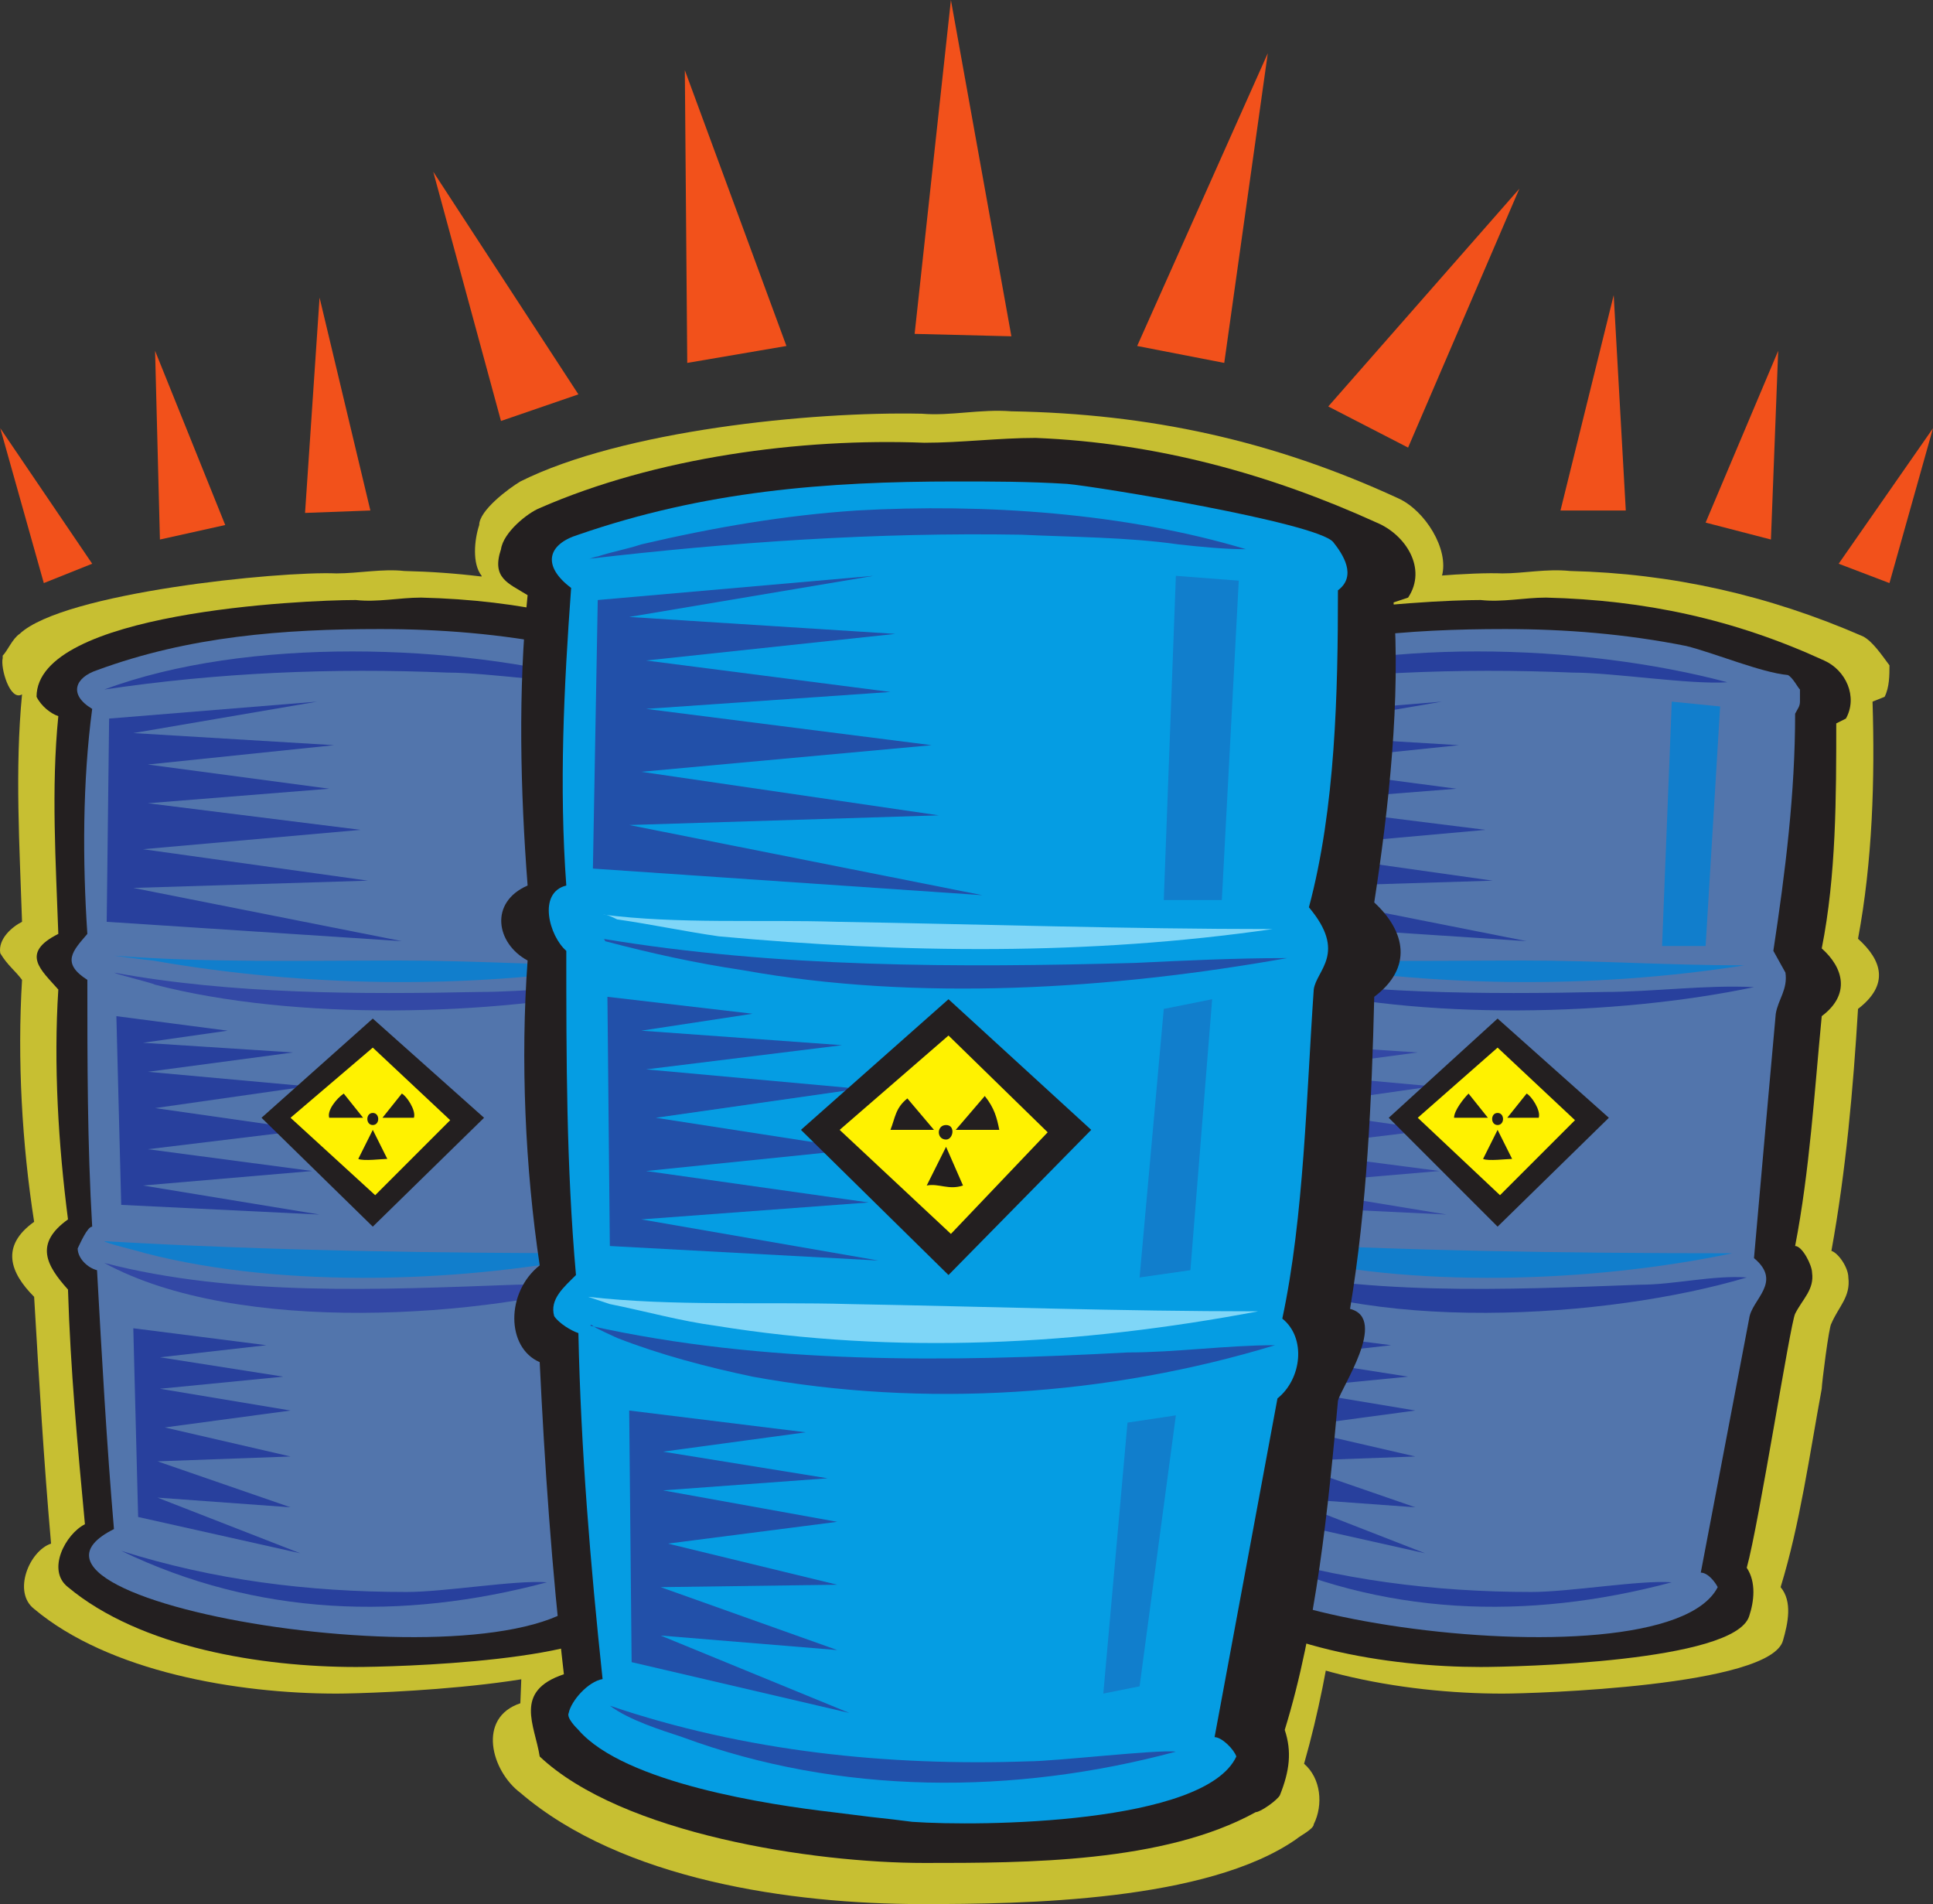
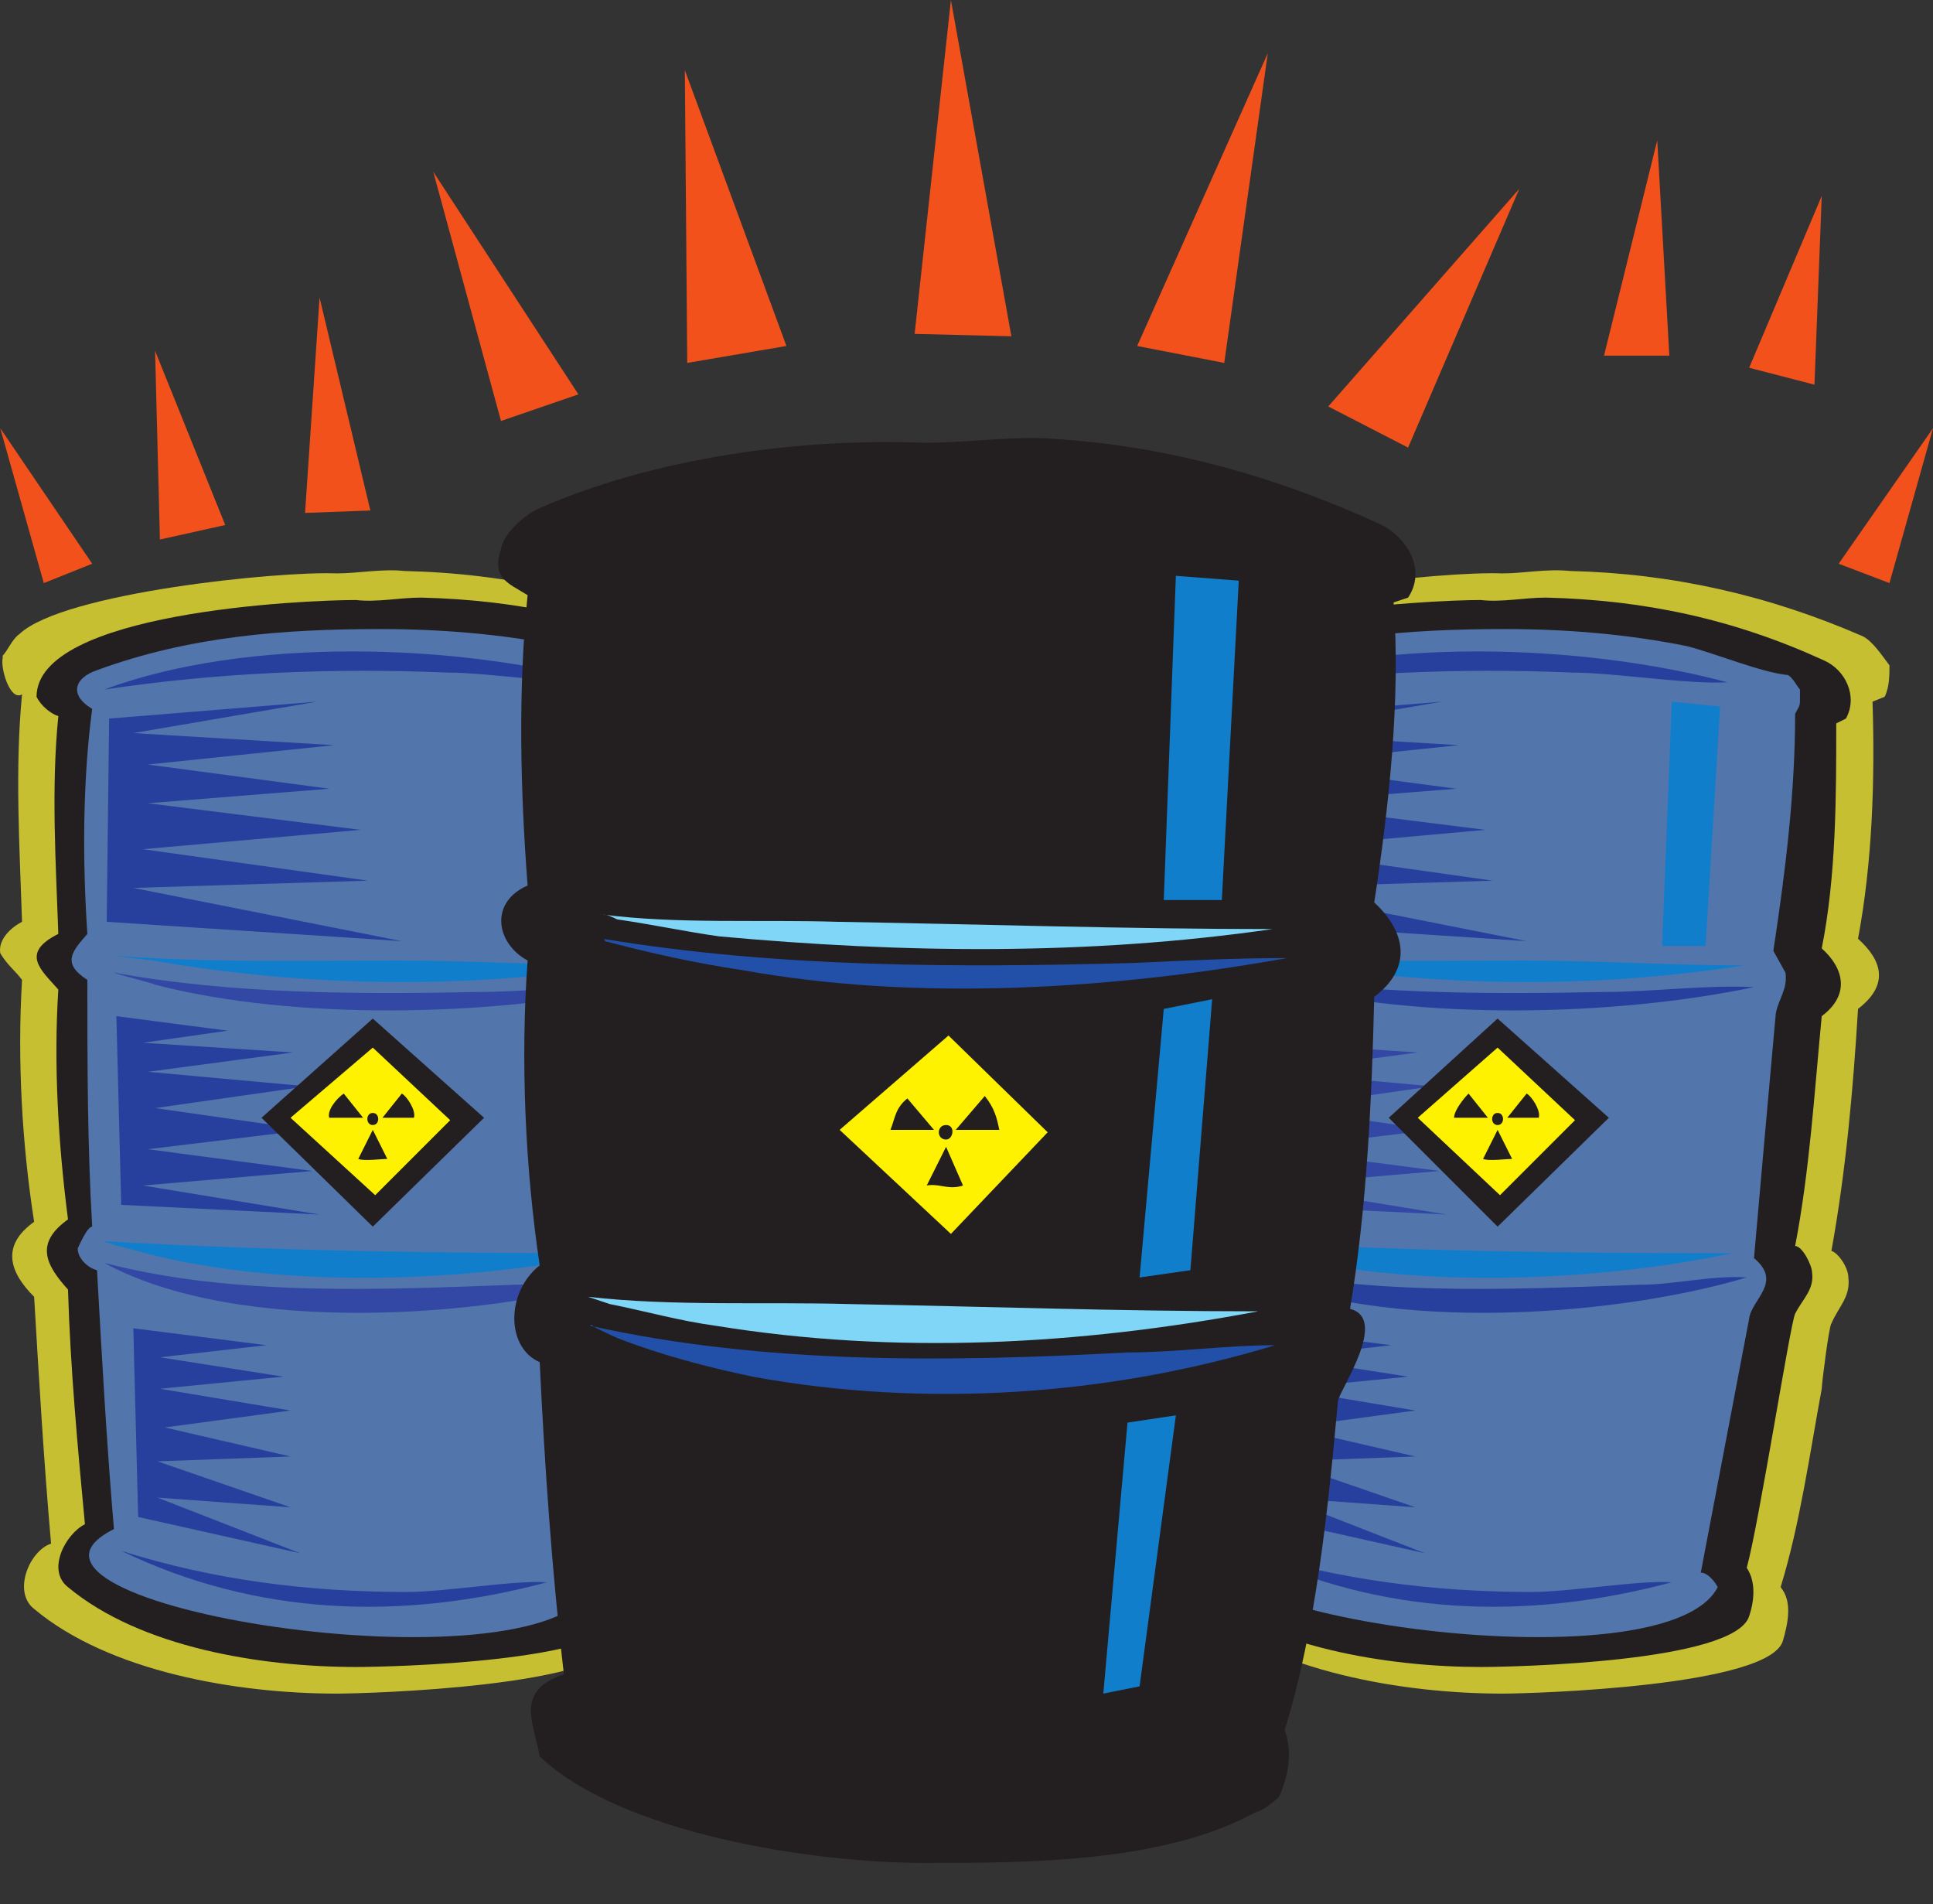
<svg xmlns="http://www.w3.org/2000/svg" width="599.333" height="590.25">
  <rect width="100%" height="100%" fill="#333333" stroke="none" />
-   <path fill="#c7bf32" fill-rule="evenodd" d="M148.583 162.75c0-4.5 9-11.25 12.75-13.5 31.5-15.75 90-21.75 124.5-21 9 .75 18-1.5 27.75-.75 42.75.75 81 9 120 27 8.25 3.75 15.75 15.75 13.5 24l-3.75 2.25c-3 31.5-2.25 66-10.5 97.5 10.5 4.5 10.5 21.75 0 30-2.25 33-4.5 67.5-11.25 99.75 3 .75 6.75 7.5 6.75 11.25.75 8.25-3.75 12-6.75 18.75-.75 0-2.25 16.5-2.25 17.25-1.5 15-3 29.25-5.25 44.25-2.25 15.75-5.25 31.5-9.75 47.25 5.25 4.5 6 12.75 3 18.75 0 1.5-4.5 3.75-5.25 4.5-27.75 19.5-84.75 20.25-116.25 20.25-40.5 0-93-7.5-124.5-34.5-9-6.75-13.5-23.25 0-27.75 1.5-33.75.75-67.5 0-101.25-11.25-4.5-11.25-23.25 0-30-4.5-32.25-6.75-67.5-3.75-99.75-4.5 0-9.75-12-9-16.5 1.5-3 6-6.75 9-8.25-6-21.75-11.25-71.25-8.25-93.75-3-3.75-2.25-11.25-.75-15.75" />
  <path fill="#c7bf32" fill-rule="evenodd" d="M.833 203.25c1.5-1.5 3-5.25 5.25-6.75 13.5-12.75 80.25-19.5 98.25-18.75 6.75 0 14.25-1.5 21-.75 32.25.75 61.5 7.5 90.75 20.25 3 1.5 6.75 6 9 9 0 3 0 6.75-2.25 9.75l-3 1.5c.75 24-.75 49.5-4.5 73.5 7.5 6.75 9.75 14.25 0 21.75-2.25 24.75-4.5 50.25-9 75 3 .75 5.25 5.25 6 8.25 0 6-3.75 9-6 14.25 0 .75-3 18.75-3 20.25-3 20.25-6.75 42-12.75 61.5 3.75 4.5 3 11.25 1.5 16.5-4.5 14.25-77.25 16.5-87.75 16.5-30.75 0-70.5-6.75-93.75-26.25-6.75-5.25-1.5-18 5.25-20.25-2.25-25.5-3.75-51-5.25-76.5-7.5-7.5-10.5-15.75 0-23.25-3.75-24-5.25-50.25-3.75-75-2.25-3-4.5-4.5-6.75-8.25-.75-4.5 3.75-8.25 6.75-9.75-.75-23.25-2.25-47.25 0-70.5-3.75 2.25-6.75-8.25-6-11.25v-.75m361.5 0c1.5-1.5 2.25-5.25 5.25-6.75 13.5-12.75 80.25-19.5 98.25-18.75 6.75 0 13.5-1.5 21-.75 31.5.75 61.5 7.5 90.75 20.25 3 1.5 6 6 8.25 9 0 3 0 6.75-1.5 9.75l-3.75 1.5c.75 24 0 49.5-4.5 73.5 7.5 6.75 9.75 14.25 0 21.75-1.5 24.75-3.75 50.25-8.25 75 2.25.75 5.25 5.25 5.25 8.25.75 6-3 9-5.25 14.25-.75.75-3 18.75-3 20.25-3.75 20.25-6.75 42-12.75 61.5 3.75 4.5 2.25 11.25.75 16.5-3.75 14.25-77.25 16.5-87 16.5-30.75 0-70.5-6.75-94.5-26.25-6-5.25-.75-18 6-20.25-2.25-25.5-4.5-51-6-76.5-7.5-7.5-9.75-15.75 0-23.25-3-24-4.5-50.25-3-75-3-3-4.5-4.5-6.75-8.25-.75-4.5 3.75-8.25 6.75-9.75-.75-23.25-2.25-47.25 0-70.5-3.75 2.25-6.75-8.25-6-11.25v-.75" />
  <path fill="#231f20" fill-rule="evenodd" d="m223.583 222.75-3 1.5c0 22.5 0 47.25-4.5 69.75 6.75 6 9 14.25 0 21-2.25 23.25-3.75 48-8.25 71.25 2.25 0 5.25 6 5.25 8.25.75 5.25-3 8.25-5.25 12.75-1.5 3-12 65.25-15 78.75 3 4.5 2.25 10.5.75 15-4.5 14.25-72.75 15.75-83.25 15.75-29.25 0-66.75-6-89.25-24.75-6.75-5.25-.75-16.5 5.25-19.5-2.25-24-4.5-48-5.25-72.75-6.75-7.5-10.5-14.25 0-21.75-3-23.25-4.5-48-3-71.25-5.25-6-12-11.25 0-17.25-.75-21.75-2.25-45 0-67.5-2.25-.75-5.25-3-6.75-6 0-26.25 82.5-30 99-30 6.75.75 13.5-.75 20.25-.75 30.75.75 57.75 6.75 86.25 19.5 6.75 3 10.5 11.25 6.75 18" />
  <path fill="#5275ac" fill-rule="evenodd" d="M35.333 474c-46.5 23.25 131.25 51.75 148.5 18-1.5-1.5-3-4.5-5.25-4.5l15-78.75c.75-6 10.5-11.25.75-18.75 3-25.5 5.25-51 7.5-75.75 0-4.5 3.75-7.5 3-12.75l-3.75-6.75c3.75-24.75 6.75-48.75 6.75-73.5 1.5-2.25 2.25-4.5 1.5-7.5-.75-.75-2.25-3.75-3-4.5-8.25-.75-23.25-6.75-32.25-9-18.75-3.75-37.5-5.25-56.25-5.25-30 0-59.25 2.25-87.75 12.75-6.75 2.25-9 7.5-1.5 12-3 22.5-3 47.25-1.5 69.75-4.5 5.25-8.25 9 0 14.25 0 25.5 0 51 1.5 76.5-1.5 0-3.75 5.25-4.5 6.75 0 3 3 6 6 6.75 1.5 27 3 54 5.25 80.25" />
  <path fill="#3348a5" fill-rule="evenodd" d="M32.333 391.5c41.25 22.5 117.75 17.25 160.5 4.5-10.5-.75-22.5 2.25-33 2.25-41.25 1.5-87 3.75-127.5-6.75m3-90c1.5.75 11.25 3 12.75 3.75 43.5 11.25 104.25 9.75 147 .75-15-.75-31.5 1.5-46.5 1.5-36.75.75-76.5.75-113.25-6" />
  <path fill="#117ecc" fill-rule="evenodd" d="M35.333 296.25s11.25 1.5 12 1.5c47.25 8.25 96.75 9 144.75 1.5-23.25 0-45.75-1.5-68.25-1.5-29.25 0-59.25.75-88.5-1.5m-3 88.5c.75.75 10.5 3 12.75 3.75 43.5 11.25 100.5 9 143.25 0-51.75 0-104.25-.75-156-3.75" />
  <path fill="#28409d" fill-rule="evenodd" d="m33.833 222.75-.75 63 91.5 6-83.25-16.5 72.75-2.25-69.75-9.75 67.5-6-66-8.25 56.25-4.5-56.25-7.5 57.75-6-62.25-3.75 57-9.75-64.5 5.25m3.75 258c42 20.25 87 21.75 132 9.75-9.75-.75-31.5 3-43.5 3-30.75 0-60-3.75-88.5-12.75m-5.25-267c44.25-16.5 109.5-14.25 153.75-2.25-11.25.75-34.5-3-47.25-3-36-1.5-71.25 0-106.5 5.25M36.083 315l1.5 58.5 61.5 3-54.75-9 52.5-4.5-51-6.75 49.5-6-47.25-6.75 47.25-6.75-49.5-4.5 45-6-46.5-3 26.25-3.75-34.5-4.5m5.25 96.75 1.5 58.5 50.25 11.25-44.25-17.25 41.25 3L48.833 453l41.25-1.5-39-9 39-5.25-40.5-6.75 38.25-3.75-38.25-6 33-3.75-41.25-5.25" />
  <path fill="#3fc2f3" fill-rule="evenodd" d="m169.583 217.5 14.25 1.5-3.75 74.25h-13.5l3-75.75" />
  <path fill="#231f20" fill-rule="evenodd" d="m115.583 315.75-34.5 30.75 34.5 33.75 34.5-33.75-34.5-30.75" />
  <path fill="#fff200" fill-rule="evenodd" d="m90.083 346.5 25.5-21.75 24 22.5-23.25 23.25-26.25-24" />
  <path fill="#231f20" fill-rule="evenodd" d="M102.083 346.5c-.75-2.25 2.25-6 4.5-7.5l6 7.5h-10.5m26.25 0c.75-2.25-2.25-6.75-3.75-7.5l-6 7.5h9.75m-12.75 2.25c2.25 0 2.25-3.75 0-3.75s-2.25 3.75 0 3.75m-4.5 10.5c1.5.75 7.5 0 9 0l-4.5-9-4.5 9m461.25-136.5-3 1.5c0 22.5 0 47.25-4.5 69.75 6.75 6 9 14.25 0 21-2.25 23.25-3.75 48-8.25 71.25 2.25 0 5.25 6 5.25 8.25.75 5.25-3 8.25-5.25 12.75-1.5 3-11.25 65.25-15 78.75 3 4.5 2.25 10.5.75 15-4.5 14.25-72.75 15.75-83.25 15.75-28.5 0-66.75-6-89.25-24.75-6.75-5.25-.75-16.5 5.25-19.5-2.25-24-3.75-48-5.25-72.75-6.75-7.5-10.5-14.25 0-21.75-3-23.25-4.5-48-3-71.25-5.25-6-12-11.25 0-17.25-.75-21.75-2.25-45 0-67.5-2.25-.75-5.25-3-6.75-6 0-26.25 83.25-30 99-30 6.75.75 13.5-.75 20.25-.75 30.75.75 58.5 6.75 86.25 19.5 6.75 3 10.5 11.25 6.75 18" />
  <path fill="#5275ac" fill-rule="evenodd" d="M384.083 474c-46.5 23.25 131.25 51.75 148.5 18-.75-1.5-3-4.5-5.25-4.5l15-78.75c.75-6 10.5-11.25 1.5-18.75 2.25-25.5 4.5-51 6.75-75.75.75-4.5 3.75-7.5 3-12.75l-3.75-6.75c3.75-24.75 6.75-48.75 6.75-73.5.75-1.5 1.5-2.25 1.5-3.75v-3.75c-.75-.75-2.25-3.75-3.75-4.5-8.25-.75-22.5-6.75-31.5-9-18.75-3.75-37.5-5.25-56.25-5.25-30 0-59.25 2.25-87.75 12.75-6.75 2.25-9 7.5-1.5 12-3 22.5-3 47.25-1.5 69.75-4.5 5.25-8.25 8.25 0 14.25 0 25.5 0 51 2.25 76.5-2.25 0-4.5 5.25-5.25 6.75 0 3 3 6 6 6.75 1.5 27 3 54 5.25 80.25" />
  <path fill="#28409d" fill-rule="evenodd" d="M381.083 391.5c41.25 22.5 117.75 17.25 160.5 4.5-10.5-.75-22.5 2.25-33 2.25-41.25 1.5-87 3.75-127.5-6.75m3-90c1.5.75 11.25 3 12.75 3.75 43.5 11.25 104.25 9.75 147 .75-15-.75-31.5 1.5-46.5 1.5-36.75.75-76.5.75-113.25-6" />
  <path fill="#117ecc" fill-rule="evenodd" d="M384.083 296.25s11.25 1.5 12 1.5c47.25 8.25 96.75 9 144.75 1.5-23.25 0-45.75-1.5-68.25-1.5-29.25 0-59.25.75-88.5-1.5m-3 88.5c.75.75 11.25 3 12.75 3.75 43.5 11.25 100.5 9 143.25 0-51.75 0-104.25-.75-156-3.75" />
  <path fill="#28409d" fill-rule="evenodd" d="m383.333 222.75-1.5 63 91.5 6-83.25-16.5 72.75-2.25-69-9.75 66.75-6-66-8.25 57-4.5-57-7.5 57.75-6-62.25-3.75 57-9.75-63.75 5.25m3 258c42 20.25 87 21.75 132 9.75-9.75-.75-31.5 3-43.5 3-30 0-60-3.75-88.5-12.75m-5.25-267c44.25-16.5 109.5-14.25 154.5-2.25-12 .75-35.25-3-48-3-35.25-1.5-71.25 0-106.5 5.25" />
  <path fill="#3348a5" fill-rule="evenodd" d="m384.833 315 1.5 58.5 62.25 3-54.75-9 52.5-4.5-51.75-6.75 49.5-6-47.25-6.75 47.25-6.75-49.5-4.5 45-6-45.75-3 25.5-3.75-34.5-4.5" />
  <path fill="#28409d" fill-rule="evenodd" d="m390.083 411.75 1.5 58.5 50.25 11.25-44.25-17.25 41.25 3-41.25-14.25 41.25-1.5-39-9 39-5.25-40.5-6.75 38.25-3.75-38.25-6 33-3.75-41.25-5.25" />
  <path fill="#117ecc" fill-rule="evenodd" d="m518.333 217.5 15 1.5-4.5 74.25h-13.5l3-75.75" />
  <path fill="#231f20" fill-rule="evenodd" d="m464.333 315.75-33.75 30.75 33.75 33.75 34.5-33.75-34.5-30.75" />
  <path fill="#fff200" fill-rule="evenodd" d="m439.583 346.5 24.75-21.75 24 22.5-23.25 23.25-25.5-24" />
  <path fill="#231f20" fill-rule="evenodd" d="M450.833 346.5c0-2.25 3-6 4.5-7.5l6 7.5h-10.5m26.25 0c.75-2.25-2.25-6.75-3.75-7.5l-6 7.5h9.75m-12.75 2.25c2.25 0 2.25-3.75 0-3.75s-2.25 3.75 0 3.75m-4.5 10.5c1.5.75 7.5 0 9 0l-4.5-9-4.5 9m-304.5-189c.75-5.25 8.25-11.25 12-12.75 36-15.75 81-21.75 119.25-20.25 11.25 0 23.25-1.5 34.5-1.5 37.5 1.5 72.75 11.25 105.75 26.25 9 3.75 15.75 14.25 9.75 23.25l-4.5 1.5c2.25 30-1.5 63.75-6 93 9.75 9 12 20.25 0 29.25-.75 31.5-2.25 65.25-7.5 96.75 12 3-3 24.75-3.75 28.5-3 33-6.75 70.5-16.5 102 2.25 6.75 1.5 12.75-1.5 20.25-.75 1.5-6 5.25-7.5 5.25-28.5 15.75-71.25 15.75-102.75 15.75-34.5 0-93.75-9-119.25-33-1.5-9.75-8.25-20.25 7.5-25.5-3.75-32.25-6-65.25-7.5-96.75-10.5-4.5-10.5-21.75 0-30-4.5-30-6-63.75-3.75-94.5-9.75-5.25-12-18 0-23.25-2.25-29.25-3-60.75 0-90-6-3.75-11.25-5.25-8.25-14.25" />
-   <path fill="#059de3" fill-rule="evenodd" d="M186.833 520.5c-4.5.75-9.75 6.75-10.5 10.5-.75 1.5 2.25 4.5 3 5.25 14.25 16.5 59.25 23.25 78.75 25.5l12 1.5 6.75.75 6 .75c21 1.5 90.75.75 100.5-20.25-.75-2.25-4.5-6-6.75-6l19.5-105c7.5-6 9-18.75 1.5-24.75 6.75-31.5 7.5-69.75 9.75-102 .75-6 10.5-11.25-1.5-25.5 8.25-30.75 9-66.75 9-98.25 6-4.5 1.5-11.25-1.5-15-5.25-6-73.5-17.25-82.5-18-12-.75-23.25-.75-34.5-.75-40.5 0-78 3-117 16.5-9.75 3-11.25 9.75-2.25 16.5-2.25 30.75-3.75 61.5-1.5 92.25-9 2.25-5.25 15.75 0 20.25 0 33 0 66.75 3 100.5-3.75 3.75-8.25 7.5-6.75 12.75 1.5 2.25 5.25 4.5 7.5 5.25.75 36 3.75 72 7.5 107.25" />
  <path fill="#2250a9" fill-rule="evenodd" d="M183.083 411c0-.75.75 0 .75 0 .75.75 6 3 7.5 3.75 13.5 5.25 27.75 9 42 12 53.25 9.75 110.25 6 162-9.75-15 0-30.75 2.25-45.75 2.25-55.5 3-112.5 3.75-166.5-8.25m3.75-120s.75 0 .75.75c14.25 3.75 27.75 6.75 42.75 9 54 9.75 114 6 168.75-3.75h-.75c-15 0-30.75.75-46.5 1.5-54.75 1.5-111 1.5-165-7.5" />
  <path fill="#7fd6f7" fill-rule="evenodd" d="M186.833 283.5c1.5 0 3 .75 4.5 1.5 10.5 1.5 21 3.75 31.5 5.25 57 5.25 114.75 6 171.75-2.25-45 0-90.75-1.5-135-2.25-24-.75-49.5.75-72.75-2.25m-4.5 118.5 6.75 2.25c11.25 2.25 21.75 5.25 33 6.75 55.5 9 112.5 6 168-4.5-42.75 0-84.75-1.5-126.75-2.25-26.25-.75-54.75.75-81-2.25" />
-   <path fill="#2250a9" fill-rule="evenodd" d="m185.333 186-1.5 83.25 120.75 8.25-109.5-21.75 96-3-92.25-13.5 90-8.25-88.5-11.25 75.75-5.25-75.75-9.75 77.25-8.25-82.5-5.25 75.75-12.75-85.5 7.5m3.75 342.75c6 4.5 15.75 7.5 22.5 9.75 48.75 18 102.75 18 153 4.5-5.25-.75-37.5 3-45.75 3-43.5 1.5-87.75-3-129.75-17.25m-6.75-355.5c.75 0 2.25-.75 3-.75 4.5-1.5 9-2.25 13.5-3.75 22.5-5.25 44.25-9 66.75-10.5 39.75-2.25 83.25.75 120.75 12-6.75 0-14.25-.75-21-1.5-15.75-2.25-33-2.25-48.75-3-45-.75-89.25 2.25-134.25 7.5m6 135.75.75 77.25 83.25 4.5-73.5-12.75 70.5-5.25-69-9.75 66-6.75-63-9.75 63-9-66-6 60.75-7.5-62.25-4.5 34.5-5.25-45-5.25m6.75 128.25.75 78 67.5 15.75-58.5-24 54.75 4.5-54.75-19.5 54.75-.75-52.5-12.75 52.5-6.75-54-9.75 51-3.75-51-8.25 44.25-6-54.75-6.75" />
  <path fill="#117ecc" fill-rule="evenodd" d="m364.583 178.5 19.5 1.5-5.25 99h-18l3.75-100.5m-3.75 134.25 15-3-6.75 84-15.75 2.25 7.5-83.25M349.583 441l15-2.25-11.25 84-11.25 2.25 7.5-84" />
-   <path fill="#231f20" fill-rule="evenodd" d="m294.083 309.75-45.75 40.5 45.75 45 44.25-45-44.25-40.5" />
  <path fill="#fff200" fill-rule="evenodd" d="m260.333 350.25 33.75-29.25 30.75 30-30 31.5-34.5-32.25" />
  <path fill="#231f20" fill-rule="evenodd" d="M276.083 350.25c1.5-3.75 1.5-6.75 5.25-9.75l8.25 9.75h-13.5m33.75 0c-.75-3.75-1.5-6.75-4.5-10.5l-9 10.5h13.5m-16.5 3c2.25 0 3-4.5 0-4.5s-3 4.5 0 4.5m-6 14.25c3.75-.75 6.75 1.5 11.25 0l-5.25-12-6 12" />
-   <path fill="#f2511b" fill-rule="evenodd" d="m155.333 130.5 24-8.25-45-69zm57.75-18 30.75-5.25-31.5-85.5zm70.5-9 30 .75L294.833 0Zm69 3.75 27 5.25 13.5-96zm59.25 18.75 24.75 12.75 34.5-80.25zm-398.25 54.75 15-6-28.5-42zm36-13.5 20.25-4.5-21.75-54zm45-8.25 20.25-.75-15.75-66zm491.25 21.75-15.75-6 29.25-42zm-36.75-13.5-20.25-5.25 22.5-53.25zm-45-9h-20.25l16.5-66.75zm0 0" />
+   <path fill="#f2511b" fill-rule="evenodd" d="m155.333 130.5 24-8.25-45-69zm57.75-18 30.75-5.25-31.5-85.5zm70.5-9 30 .75L294.833 0Zm69 3.75 27 5.25 13.5-96zm59.25 18.75 24.75 12.75 34.5-80.25zm-398.25 54.75 15-6-28.5-42zm36-13.5 20.25-4.5-21.75-54zm45-8.25 20.25-.75-15.75-66zm491.25 21.75-15.75-6 29.25-42m-36.75-13.5-20.25-5.25 22.5-53.25zm-45-9h-20.25l16.5-66.75zm0 0" />
</svg>